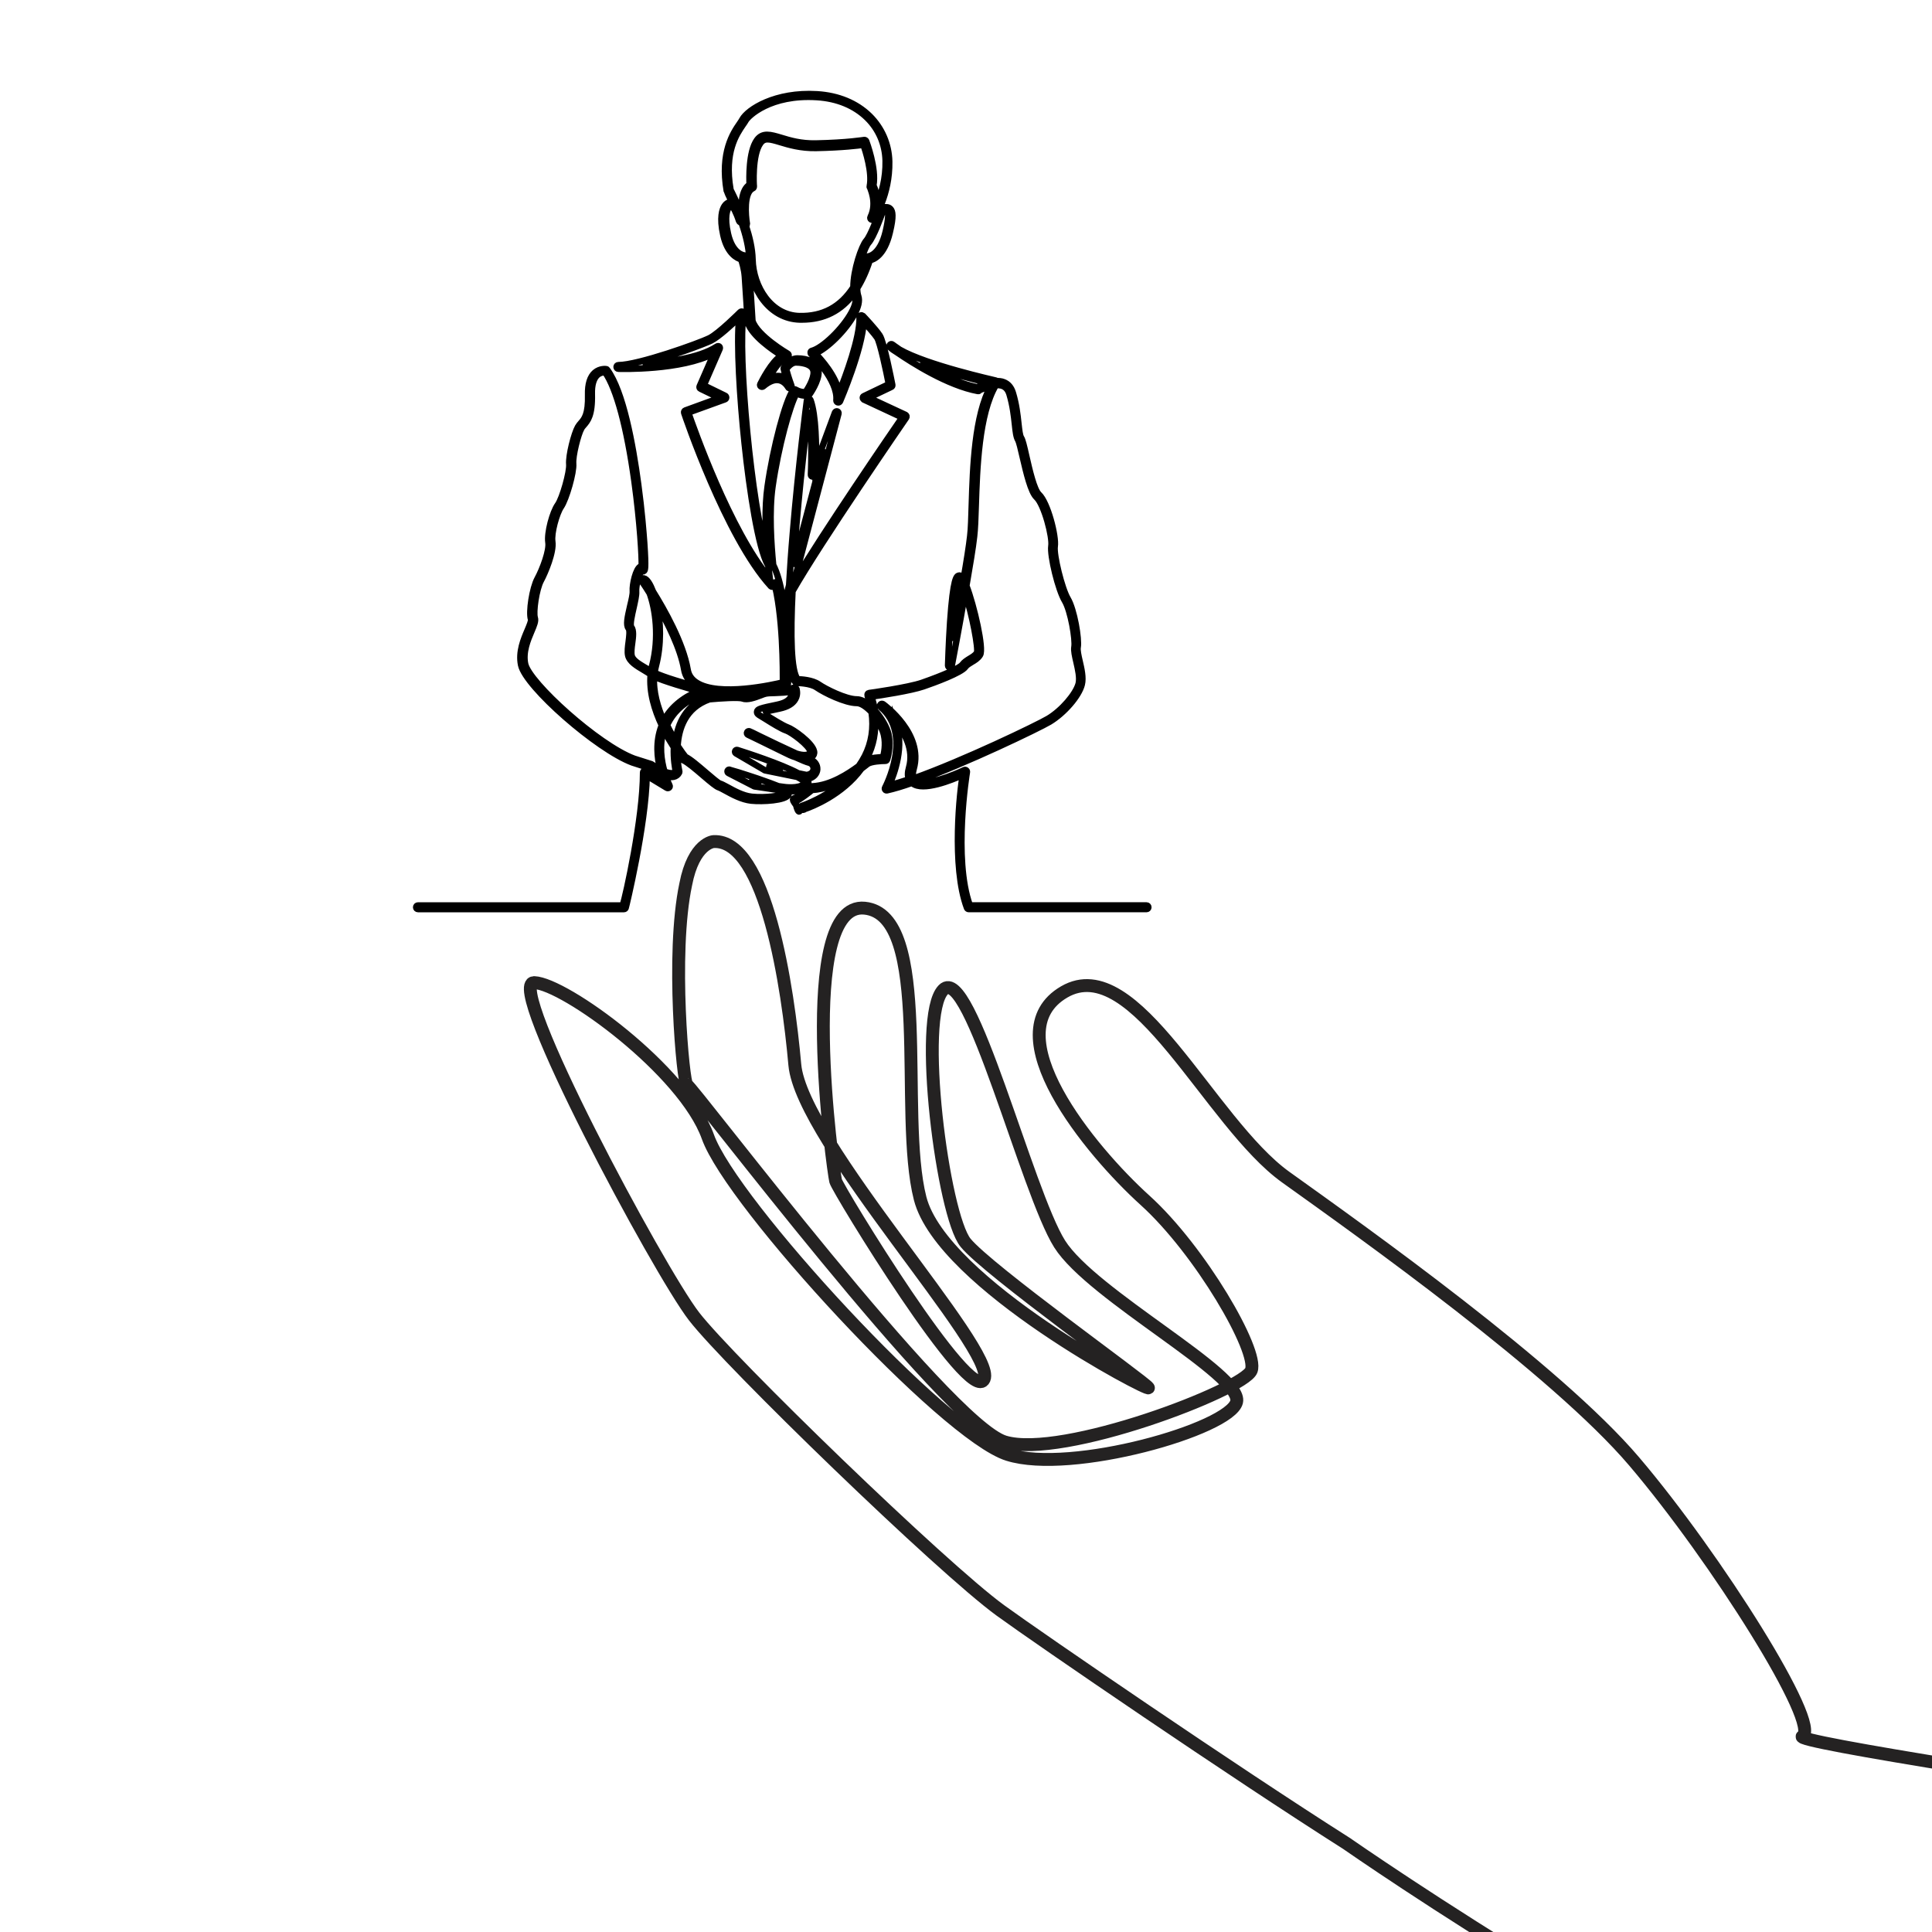
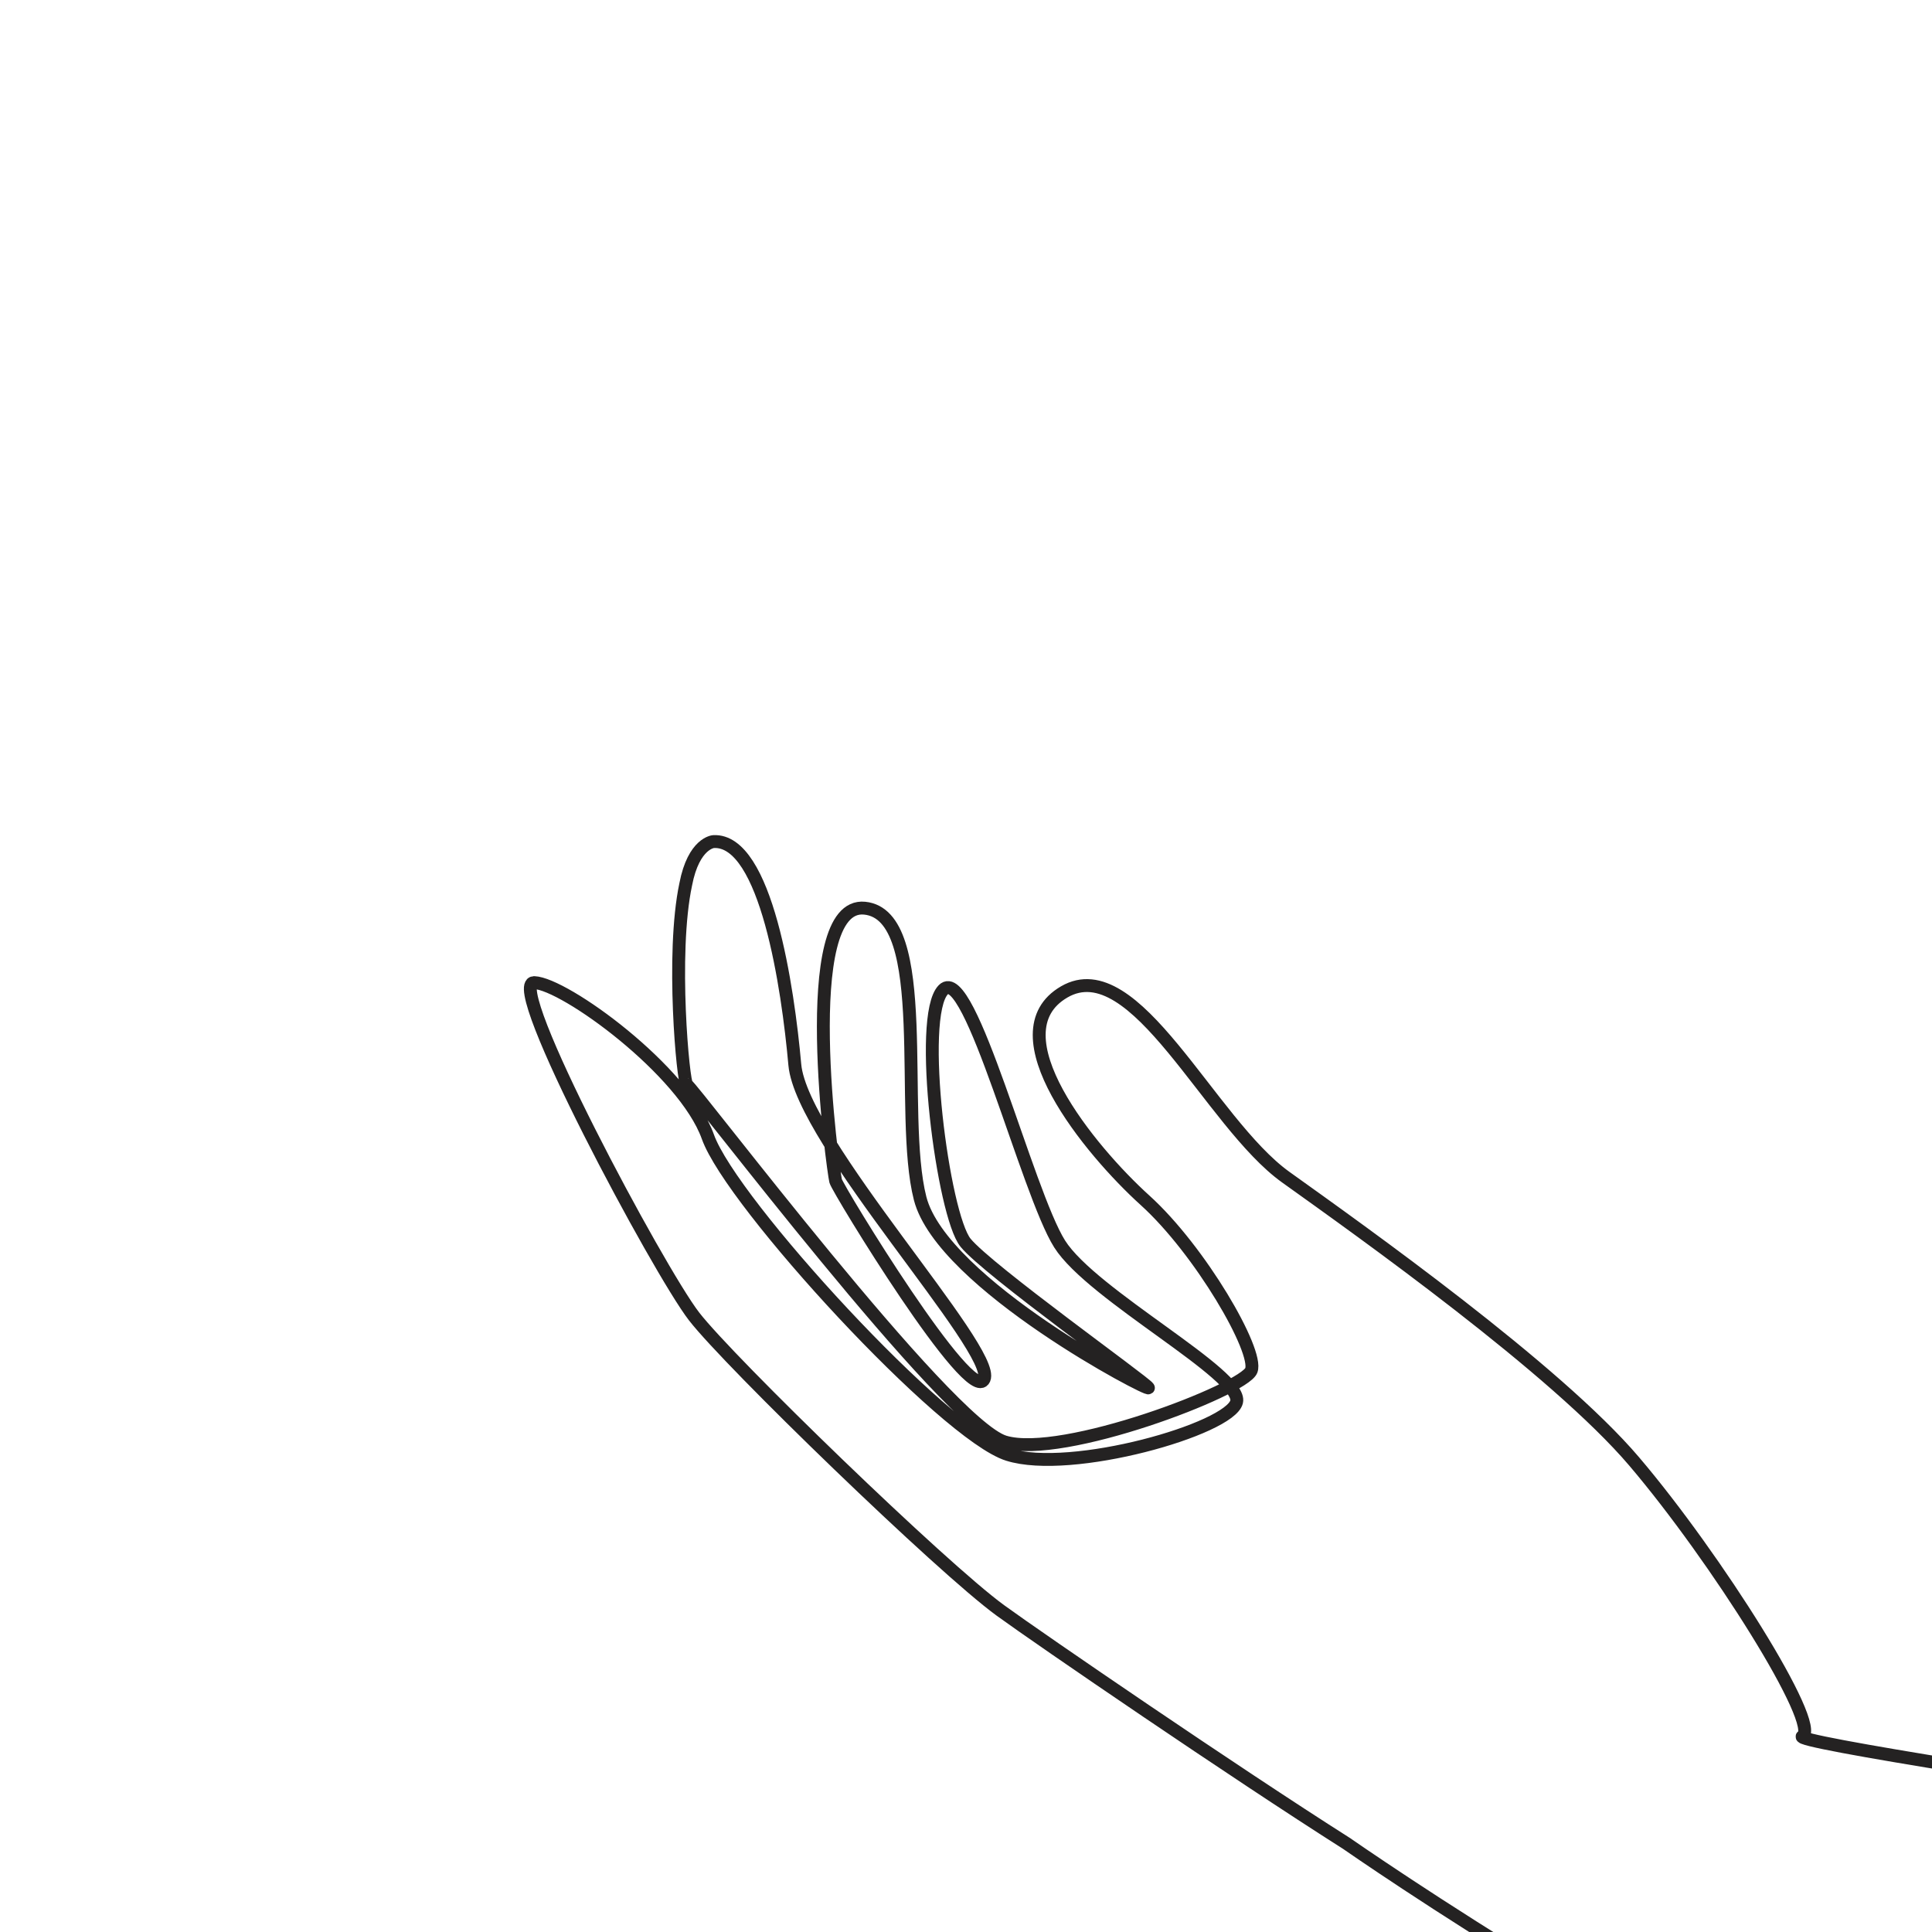
<svg xmlns="http://www.w3.org/2000/svg" viewBox="0 0 150 150">
  <g id="a">
    <path d="M224.06,147.87s-85.66-12.24-84.13-13.06c1.53-.82-6.72-13.9-13.05-21.34-6.09-7.16-21.15-17.85-27.06-22.08-5.91-4.24-11.68-17.58-17.19-14.38-5.51,3.2,1.99,12.31,6.27,16.18,4.28,3.87,8.83,11.71,8.25,13.21-.58,1.5-14.67,6.9-19.15,5.55-4.49-1.35-24.29-27.64-24.67-27.72-.28-.06-1.24-10.16-.09-15.57.62-3.23,2.16-3.32,2.16-3.32,4.08-.21,5.78,11.37,6.31,17.33.54,5.96,15.7,22.15,14.7,24.4-1.01,2.25-11.35-14.71-11.53-15.38-.18-.67-3.1-21.71,2.25-21.18,5.35.53,2.61,15.91,4.31,22.54,1.71,6.63,18.03,15.14,17.72,14.69-.3-.46-12.44-9.11-14.19-11.25-1.75-2.13-3.77-17.57-1.73-19.65,2.04-2.08,6.51,15.75,9.03,19.74,2.52,3.99,14.25,10.15,13.74,12.26-.51,2.11-12.84,5.64-17.75,4.09-4.91-1.54-21.46-19.51-23.3-24.67-1.85-5.16-11.13-11.89-13.48-11.97-2.36-.08,9.65,22.35,12.41,25.92,2.76,3.56,19.21,19.5,23.79,22.83,3.08,2.24,18.14,12.55,26.92,18.12M104.61,143.17s6.87,4.79,16.32,10.49c9.45,5.7,102.73,36.84,102.73,36.84" style="fill:none; fill-rule:evenodd; stroke:#242222; stroke-linecap:round; stroke-linejoin:round;" />
  </g>
  <g id="c">
-     <path d="M59.43,55.5c.47.29,1.37.85,1.71.97.42.14,1.92,1.19,2.06,1.86.04.2-.04.32-.12.39-.11.1-.24.16-.38.19.06.02.12.04.16.05.37.09.61.41.59.78-.02.3-.25.67-.82.74,0,0-.02,0-.03,0,.06.06.1.11.13.17.05.1.03.18.01.23-.23.54-1.1.58-1.6.55.06.05.07.08.08.11.02.05.02.11,0,.16-.22.45-2,.55-2.9.46-.73-.08-1.46-.48-1.99-.77-.22-.12-.42-.23-.52-.26-.19-.06-.58-.38-1.2-.91-.58-.5-1.24-1.06-1.57-1.2-.02,0-.04-.02-.06-.04-.03-.03-.18-.23-.4-.54,0,.82.16,1.43.16,1.44,0,.03,0,.07-.01.1-.09.18-.24.29-.43.33-.18.04-.4.01-.61-.05.15.44.29.72.29.72.03.06.02.13-.03.17-.05.04-.12.05-.17.02l-1.57-.95c-.07,3.87-1.61,10.21-1.63,10.26-.02.06-.07.1-.13.1h-16c-.08,0-.14-.06-.14-.14s.06-.14.14-.14h15.9c.23-.69,1.58-6.75,1.58-10.32,0-.05.03-.1.07-.12.04-.03.1-.02.14,0l1.4.85c-.06-.15-.13-.34-.2-.56-.43-.19-.81-.46-.91-.52l-1.33-.43c-2.72-1.01-8.29-5.89-8.64-7.57-.21-1.02.2-1.99.51-2.71.15-.36.3-.71.26-.84-.18-.55.11-2.43.5-3.14.41-.76.95-2.2.85-2.83-.11-.74.33-2.35.73-2.91.37-.52.94-2.56.89-3.15-.06-.69.39-2.4.67-2.89.07-.12.15-.22.24-.32.26-.3.59-.67.55-2.2-.02-.81.16-1.39.53-1.71.4-.34.86-.27.87-.27.04,0,.07.03.09.06,1.23,1.68,1.98,5.76,2.4,8.88.28,2.06.41,3.75.47,4.57.14,2.04.05,2.11-.02,2.16-.06.05-.14.04-.19,0-.17.16-.46,1.11-.42,1.61.02.27-.09.74-.2,1.24-.12.53-.31,1.33-.18,1.5.2.26.14.75.07,1.26-.05.35-.09.72-.04.96.08.37.58.66,1.07.95.15.09.3.17.43.27.02-.14.05-.28.09-.41.59-2.23.25-4.45-.19-5.65-.35-.57-.6-.92-.61-.93-.03-.05-.03-.11,0-.16.03-.05.09-.07.14-.07.13.02.26.13.39.33.12.18.23.42.34.7.86,1.38,2.33,3.97,2.69,6.06.07.43.3.76.69,1.01,1.73,1.12,5.98.16,6.71-.02,0-.76.03-5.34-.74-7.97.03.24.05.37.05.38,0,.06-.02.12-.08.15-.06.03-.12.01-.17-.03-3.49-3.82-6.7-13.36-6.73-13.46-.02-.07.01-.15.09-.18l2.66-.97-1.48-.72c-.07-.03-.1-.11-.07-.18l1.12-2.57c-2.52,1.33-7.22,1.21-7.43,1.2-.08,0-.14-.07-.14-.14,0-.08.06-.14.14-.14,1.55,0,6.28-1.7,7.07-2.09.73-.36,2.38-2.01,2.4-2.03.04-.04.11-.05.17-.03.05.03.09.09.08.15-.49,3.07.62,15.1,1.84,18.72-.13-1.58-.21-3.66.03-5.31.43-3.02,1.39-6.65,1.98-7.47.02-.03.06-.05.09-.06.04,0,.08,0,.11.02,0,0,.32.22.76.2.15-.21.67-1.03.63-1.58-.05-.71-1.23-.73-1.37-.73-.37,0-.67.39-.76.53.05.19.22.77.41,1.28.03.07,0,.15-.08.18-.07.03-.15,0-.18-.07,0,0-.23-.44-.68-.54-.37-.08-.79.08-1.26.48-.05.04-.13.04-.18,0-.05-.04-.07-.11-.04-.17.1-.2.88-1.77,1.65-2.23-.64-.4-2.31-1.53-2.63-2.58,0-.01,0-.02,0-.03,0-.03-.16-2.76-.22-3.51-.04-.59-.22-1.15-.29-1.35-.27-.07-1.05-.4-1.38-1.88-.31-1.38-.07-2.01.1-2.26.11-.16.25-.26.39-.29.07-.01.14.01.21.06-.24-.53-.42-.87-.42-.88,0-.01-.01-.03-.01-.04-.52-3.02.51-4.53,1.01-5.25.08-.12.15-.22.19-.3.43-.79,2.57-2.17,5.81-1.97,1.65.1,3.06.69,4.08,1.69.95.94,1.49,2.19,1.52,3.53.05,2.61-1.16,4.39-1.21,4.46-.04.06-.13.08-.19.04-.06-.04-.09-.12-.05-.19.55-1.11-.05-2.29-.05-2.3-.02-.03-.02-.06-.01-.09.22-1.08-.34-2.78-.49-3.22-.37.05-1.6.21-3.69.25-1.18.02-2.09-.25-2.75-.45-.86-.26-1.25-.36-1.56.07-.67.92-.52,3.34-.51,3.37,0,.06-.03.12-.08.14-.72.32-.57,2.1-.46,2.76,0,.06-.02.11-.06.14,0,0-.01,0-.02,0,.28.85.5,1.78.52,2.62.05,2.12,1.43,4.35,3.64,4.4,1.8.04,3.19-.69,4.19-2.24,0-1.34.64-3.2,1-3.61.34-.38.91-1.93,1.11-2.49.02-.06.07-.09.13-.1.03,0,.07,0,.11,0,.17-.02.38-.04.53.13.15.17.26.52-.06,1.83-.42,1.77-1.25,2.09-1.55,2.15-.27.84-.6,1.56-.98,2.17,0,.24.03.45.09.63.11.34.01.81-.31,1.4-.66,1.22-2.09,2.63-3.03,3.03.44.45,1.61,1.75,1.85,3.04.5-1.25,1.63-4.25,1.59-5.85,0-.06.03-.11.09-.14.05-.02.12,0,.16.03.04.04.99,1.04,1.31,1.53.33.5.91,3.5.98,3.84.01.06-.02.13-.08.15l-1.76.84,2.86,1.33s.07.05.08.09c.01.04,0,.08-.02.12-.07.1-6.75,9.81-8.83,13.48-.17,3.44-.12,6.21.4,6.84.25,0,1.14.05,1.64.4.5.35,2.1,1.16,2.95,1.16.33,0,.71.2,1.06.51-.06-.27-.13-.54-.22-.81-.01-.04,0-.08.01-.12.02-.04.06-.06.1-.07.03,0,3.08-.43,4.13-.8,1.71-.6,2.94-1.15,3.12-1.41.15-.2.36-.33.57-.46.22-.13.43-.26.56-.45.15-.27-.36-3.01-.92-4.67-.48,2.77-1.03,5.64-1.04,5.69-.01.07-.08.12-.15.11-.07,0-.13-.07-.13-.15,0-.02.05-1.7.16-3.37.24-3.49.51-3.56.67-3.61.06-.02.18-.02.29.15.03.04.05.09.08.15.24-1.38.44-2.64.52-3.38.07-.58.09-1.43.12-2.41.09-2.94.22-6.92,1.48-9.25-.48.13-.89.39-.9.39-.03.02-.07.03-.1.02-2.34-.43-5.13-2.21-6.28-3-.22-.13-.4-.26-.54-.39-.06-.05-.06-.14-.01-.2.05-.06.13-.07.19-.02,0,0,.21.16.55.39,2.09,1.21,7.39,2.38,7.45,2.4.03,0,.06.02.08.05.19,0,.38.01.55.08.35.13.59.41.72.84.27.89.36,1.72.43,2.38.06.52.1.93.21,1.1.11.17.22.63.4,1.43.25,1.1.6,2.61.98,2.97.68.63,1.35,3.26,1.23,4.03-.1.67.55,3.3,1.01,4.07.5.84.89,3.14.77,3.77-.04.23.05.64.15,1.07.14.6.3,1.29.17,1.81-.22.89-1.37,2.22-2.5,2.9-.84.5-6.49,3.22-10.37,4.62.78.39,2.94-.48,3.75-.87.05-.02.11-.02.15.02.04.03.06.09.05.14-.01.05-1.09,6.71.23,10.35h13.72c.08,0,.14.06.14.14s-.06.14-.14.14h-13.81c-.06,0-.11-.04-.13-.09-1.21-3.22-.54-9.21-.33-10.32-.81.37-3.11,1.31-3.91.64-.01,0-.02-.02-.03-.03-.73.26-1.4.46-1.94.58-.05.01-.11,0-.14-.05-.03-.04-.04-.1-.01-.15.02-.04,2.18-4.14-.34-6.26-.06-.05-.07-.14-.02-.2.05-.06.13-.07.2-.03.13.09,3.15,2.31,2.38,5.02-.09.33-.1.58-.01.75,3.86-1.37,9.61-4.14,10.45-4.64,1.06-.63,2.16-1.91,2.37-2.72.11-.46-.04-1.1-.17-1.67-.11-.48-.21-.89-.16-1.18.1-.57-.28-2.81-.74-3.58-.51-.84-1.16-3.51-1.05-4.26.11-.69-.55-3.22-1.15-3.78-.44-.41-.79-1.91-1.07-3.11-.14-.62-.28-1.2-.36-1.34-.14-.23-.19-.64-.25-1.22-.07-.65-.16-1.46-.42-2.33-.1-.34-.28-.55-.54-.65-.16-.06-.34-.07-.52-.06-1.33,2.24-1.47,6.5-1.56,9.33-.03.99-.06,1.84-.13,2.43-.09.82-.33,2.27-.6,3.82.6,1.56,1.36,4.9,1.06,5.37-.16.26-.41.41-.65.55-.19.12-.38.22-.49.38-.32.45-2.38,1.21-3.26,1.51-.95.33-3.36.7-4.02.79.11.37.2.74.26,1.09.51.57.93,1.3,1.05,1.84.22,1-.1,1.93-.11,1.97-.02.06-.07.09-.13.09-.29,0-1.1.04-1.38.24-.04.03-.1.08-.18.14-.08.06-.18.14-.3.23-1.47,2.03-3.88,2.96-4.39,3.13-.32.31-.93-.6-.92-.71,0-.06.05-.11.1-.13.29-.08,1.04-.67,1.3-.89.02-.02.05-.03.09-.03,1.43-.06,2.84-1,3.61-1.57.17-.24.33-.5.47-.77.53-1.04.71-2.19.53-3.42-.39-.41-.81-.71-1.15-.71-.89,0-2.52-.8-3.11-1.21-.5-.35-1.53-.35-1.54-.35-.04,0-.07-.01-.1-.04-.53-.53-.71-2.77-.54-6.66-.02,0-.04,0-.06,0-.07-.03-.1-.1-.09-.17l.19-.71c.07-1.22.16-2.58.29-4.08.43-5.18,1.08-10.22,1.09-10.27,0-.06.06-.12.13-.12.07,0,.13.03.15.09.43,1.18.45,3.64.42,4.96l1.48-3.99c.03-.07.1-.11.18-.09.07.02.11.1.09.17l-3.45,13.06c2.23-3.76,7.61-11.62,8.4-12.76l-2.98-1.39s-.08-.07-.08-.13c0-.06.03-.11.08-.13l1.94-.93c-.19-.98-.67-3.26-.91-3.62-.22-.32-.74-.9-1.04-1.24-.13,2.2-1.77,6.02-1.84,6.19-.03.06-.1.1-.17.08-.07-.02-.11-.08-.11-.15.15-1.59-1.94-3.59-1.96-3.61-.04-.04-.05-.09-.04-.14.01-.05.05-.09.1-.1.84-.22,2.39-1.72,3.07-2.97.28-.51.38-.91.29-1.18-.03-.1-.06-.22-.08-.34-1,1.38-2.35,2.06-4.06,2.06-.05,0-.11,0-.16,0-2.39-.06-3.87-2.42-3.92-4.68-.02-.9-.28-1.91-.59-2.8l-.16-.11s-.04-.04-.05-.07c-.19-.6-.48-1.17-.6-1.2-.06.01-.13.07-.2.16-.12.17-.36.72-.06,2.04.35,1.54,1.19,1.67,1.23,1.67.05,0,.1.04.12.09.01.03.28.73.33,1.5.05.72.2,3.26.22,3.5.37,1.17,2.72,2.54,2.74,2.55.05.03.08.09.07.15,0,.06-.05.1-.11.12-.47.09-1.08,1.01-1.47,1.68.36-.2.7-.26,1.02-.19.15.03.28.09.4.17-.13-.4-.22-.72-.22-.73-.01-.04,0-.08.01-.11.02-.03.43-.72,1.04-.72.76,0,1.6.26,1.65,1,.05.75-.69,1.78-.72,1.82-.02.03-.06.05-.1.06-.4.04-.72-.08-.89-.17-.51.89-1.42,4.16-1.86,7.23-.28,1.94-.11,4.49.05,6.09,1.28,2.48,1.16,8.92,1.15,9.19,0,.06-.04.12-.11.13-.18.05-3.93,1.01-6.19.37.02.02.03.05.03.08,0,.06-.03.12-.09.14-1.51.56-2.53,1.41-3.03,2.54.22.46.45.87.67,1.23.16-1.33.78-2.85,2.65-3.5.01,0,.02,0,.03,0,.23-.02,2.26-.21,2.71-.05.28.1.84-.11,1.22-.25.14-.05.27-.1.37-.13.17-.05.48-.06.84-.07.46-.01,1.04-.03,1.37-.15.07-.03.15.01.18.08,0,.02.15.41-.08.81-.2.36-.61.6-1.22.73-.46.1-1.07.22-1.3.31M61.78,62.21c-.02.31.29,1.3.37.48,0-.06.04-.1.1-.12.03,0,2.08-.68,3.65-2.26-.79.49-1.8.97-2.85,1.02-.18.15-.88.71-1.27.88ZM53.19,58.75c.38.17,1,.71,1.61,1.23.45.38.95.82,1.1.86.14.04.33.15.58.28.51.28,1.21.67,1.88.74,1.07.11,2.31-.07,2.57-.25-.09-.07-.3-.17-.58-.29l-1.75-.26s-.03,0-.04-.01l-2-1.03c-.07-.03-.09-.11-.07-.18.03-.07.1-.1.17-.08.01,0,1.09.33,2.19.7.73.25,1.23.44,1.58.58l.43.06c.39.06,1.45.1,1.63-.35,0-.02-.04-.14-.59-.43l-2.5-.51s-.03,0-.04-.02l-2.22-1.3c-.06-.04-.09-.11-.06-.18.03-.07.1-.1.17-.08.66.21,3.37,1.08,4.73,1.81l.64.13c.33-.04.53-.22.55-.47.01-.19-.1-.42-.37-.49-.17-.04-.56-.2-1.04-.42-.29-.09-.57-.22-.82-.35-.32-.16-1.28-.63-2-.98-.48-.23-.82-.4-.87-.42,0,0,0,0,0,0-.07-.03-.1-.12-.06-.19.03-.07.12-.1.19-.07,0,0,0,0,0,0h0s0,0,0,0c.02,0,.35.17.78.38.78.38,1.97.95,2.85,1.35.51.16.87.15,1.07-.03.02-.02.04-.05.03-.12-.1-.5-1.48-1.51-1.87-1.64-.37-.12-1.08-.56-1.59-.88-.18-.11-.34-.21-.44-.27-.12-.07-.28-.16-.25-.32.03-.19.22-.26,1.59-.54.52-.11.87-.3,1.02-.58.1-.17.1-.34.09-.45-.37.09-.86.1-1.3.12-.32,0-.63.02-.77.06-.09.02-.21.07-.34.12-.47.18-1.05.39-1.42.25-.29-.11-1.69-.02-2.57.06-1.88.66-2.39,2.29-2.47,3.62.29.44.52.74.59.83ZM69.49,55.99c.8,1.89-.1,4.2-.46,4.99.45-.12.97-.28,1.54-.47-.1-.23-.1-.54.01-.92.4-1.41-.35-2.72-1.09-3.59ZM58.66,60.78l.43.06c-.29-.1-.59-.2-.91-.31l.48.25ZM51.59,59.91c.24.09.48.15.66.11.1-.02.17-.07.22-.14-.05-.21-.19-.96-.15-1.86-.24-.37-.51-.82-.78-1.34-.39,1.17-.19,2.4.05,3.23ZM59.48,59.54l1.29.26c-.27-.11-.57-.23-.93-.37M46.94,28.9c-.12,0-.35.03-.56.21-.3.27-.45.78-.43,1.49.04,1.65-.33,2.06-.62,2.4-.08.09-.15.17-.2.27-.25.44-.68,2.11-.63,2.73.06.66-.54,2.75-.94,3.34-.35.51-.78,2.05-.68,2.71.12.8-.55,2.4-.88,3.01-.37.68-.62,2.47-.48,2.91.08.24-.06.57-.26,1.04-.29.68-.68,1.61-.49,2.54.3,1.45,5.66,6.31,8.45,7.35l1.35.43s.03.01.04.02c.13.1.38.26.65.4-.23-.91-.37-2.16.1-3.38,0-.02.01-.04.02-.06-.55-1.17-.99-2.58-.86-3.95-.16-.11-.34-.22-.54-.34-.54-.32-1.1-.65-1.21-1.14-.06-.28-.01-.68.04-1.05.05-.41.12-.89-.01-1.05-.2-.26-.08-.83.13-1.74.11-.45.22-.92.2-1.15-.04-.49.24-1.76.61-1.91.03-.01.05-.02.08-.02.03-.65-.12-3.38-.56-6.58-.58-4.2-1.39-7.22-2.29-8.5,0,0-.02,0-.03,0ZM67.93,55.68c.09,1.13-.11,2.19-.61,3.16-.03.06-.06.12-.09.18.38-.19,1.06-.23,1.33-.23.07-.25.24-.97.07-1.72-.09-.42-.37-.93-.71-1.38ZM50.78,52.53c-.08,1.17.28,2.39.75,3.44.51-.99,1.42-1.77,2.69-2.32-.83-.23-2.67-.76-3.44-1.12ZM50.81,52.23c.6.32,2.49.87,3.53,1.16-.15-.06-.28-.13-.41-.21-.45-.29-.73-.7-.81-1.2-.28-1.64-1.29-3.63-2.11-5.06.28,1.34.35,3.13-.09,4.8-.04.17-.08.34-.1.51ZM74.44,45.01c-.22.37-.42,2.43-.53,4.74.22-1.19.51-2.76.77-4.26-.08-.19-.16-.36-.23-.48ZM53.44,32.04c.39,1.12,3.21,9.16,6.32,12.87-.03-.25-.07-.59-.11-.99-.01-.02-.02-.04-.04-.07-.73-1.3-1.41-5.72-1.8-9.43-.37-3.49-.63-7.72-.42-9.77-.52.5-1.6,1.5-2.18,1.79-.5.25-3.22,1.27-5.3,1.8,1.76-.1,4.33-.4,5.76-1.34.05-.03.12-.03.17,0,.05.04.06.11.04.17l-1.24,2.85,1.66.81c.05.02.08.08.08.14,0,.06-.04.11-.09.13l-2.84,1.03ZM62.77,31.83c-.37,2.99-.9,7.86-1.19,12.16l2.41-9.13-.76,2.05c-.02.07-.09.1-.16.09-.07-.01-.12-.08-.11-.15,0-.04.16-3.19-.19-5.03ZM71.45,28.19c1.3.76,2.97,1.6,4.43,1.88.12-.07.43-.24.81-.36-1.01-.24-3.36-.82-5.24-1.52ZM68.56,16.35c-.14.41-.73,2.05-1.13,2.5-.28.31-.76,1.7-.89,2.87.27-.5.5-1.07.71-1.71.02-.06.07-.1.14-.1,0,0,.93-.04,1.38-1.94.26-1.12.21-1.48.12-1.58-.05-.06-.14-.05-.29-.04,0,0-.01,0-.02,0ZM56.7,14.71c.08.15.49.94.89,1.98-.05-.77-.03-1.96.61-2.35-.02-.47-.08-2.55.57-3.46.44-.61,1.04-.43,1.88-.18.68.21,1.53.46,2.67.44,2.5-.05,3.75-.27,3.77-.27.07-.01.13.03.16.09.03.09.8,2.11.56,3.44.08.16.31.71.3,1.39.33-.76.68-1.92.65-3.31-.03-1.27-.53-2.45-1.43-3.33-.97-.95-2.31-1.51-3.9-1.61-3.63-.23-5.35,1.47-5.54,1.82-.05.09-.12.2-.21.32-.51.75-1.46,2.13-.97,5.02Z" style="fill:none; stroke:#000; stroke-miterlimit:10; stroke-width:.5px;" />
-   </g>
+     </g>
</svg>